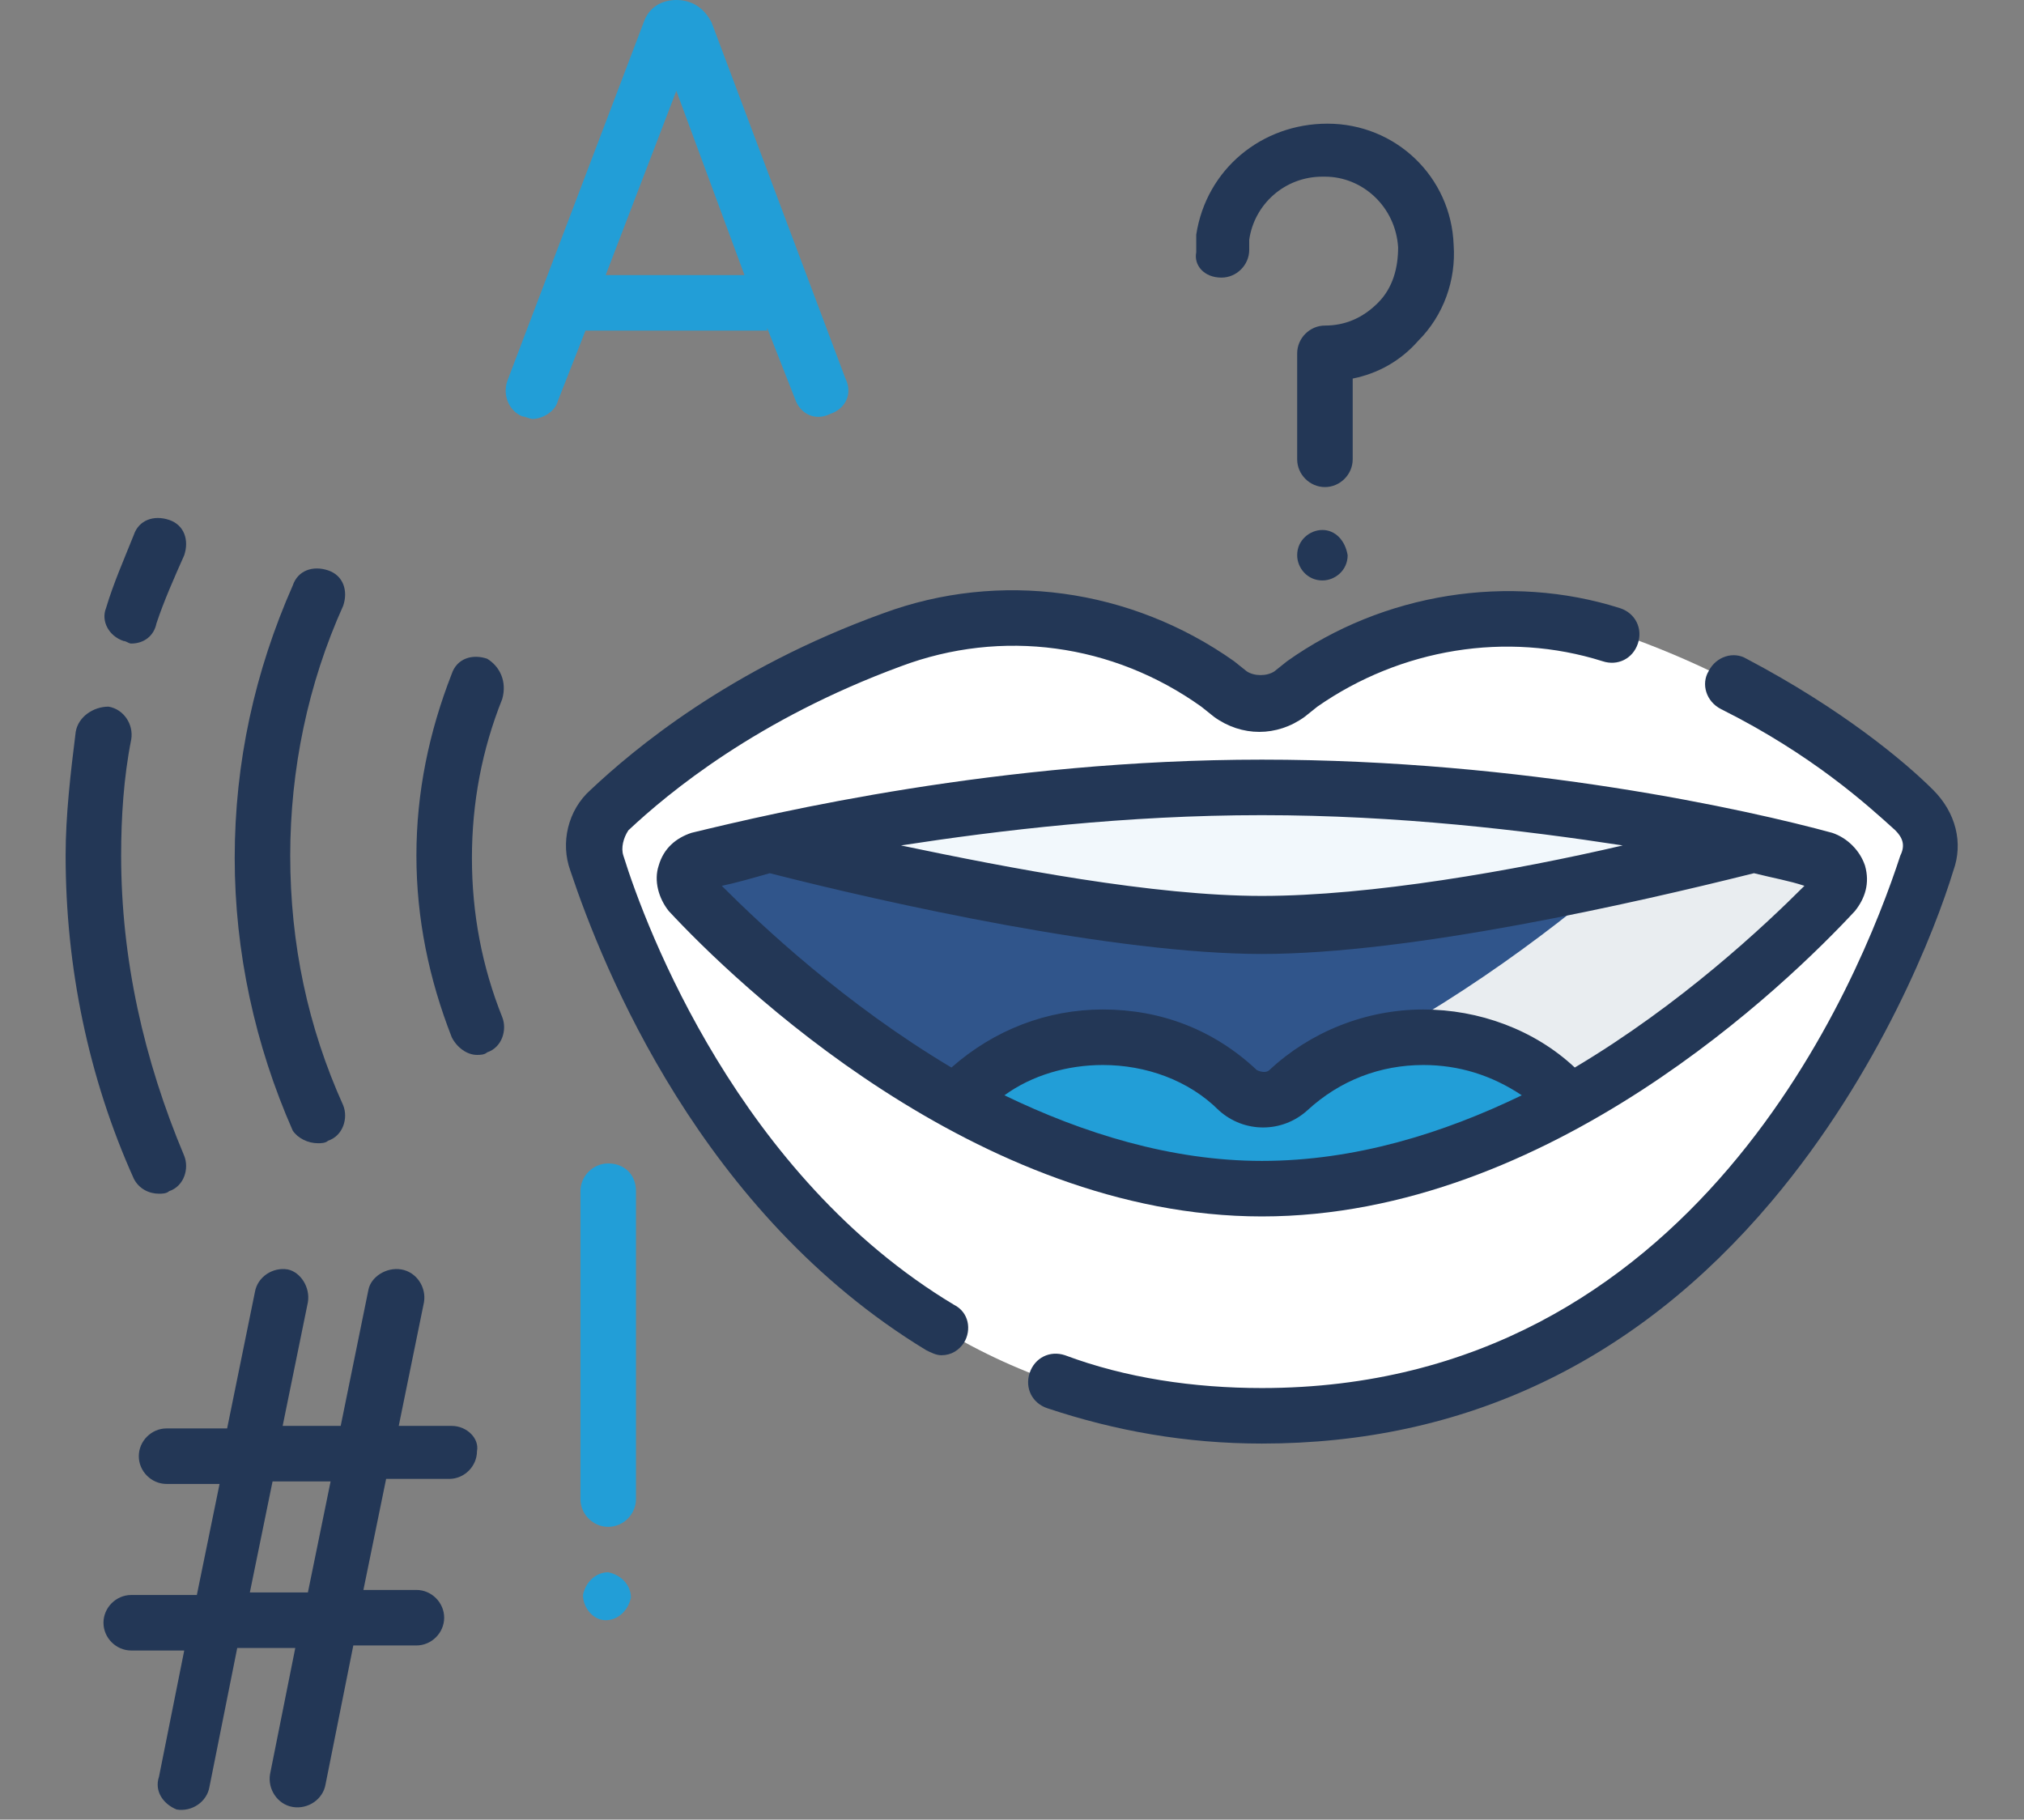
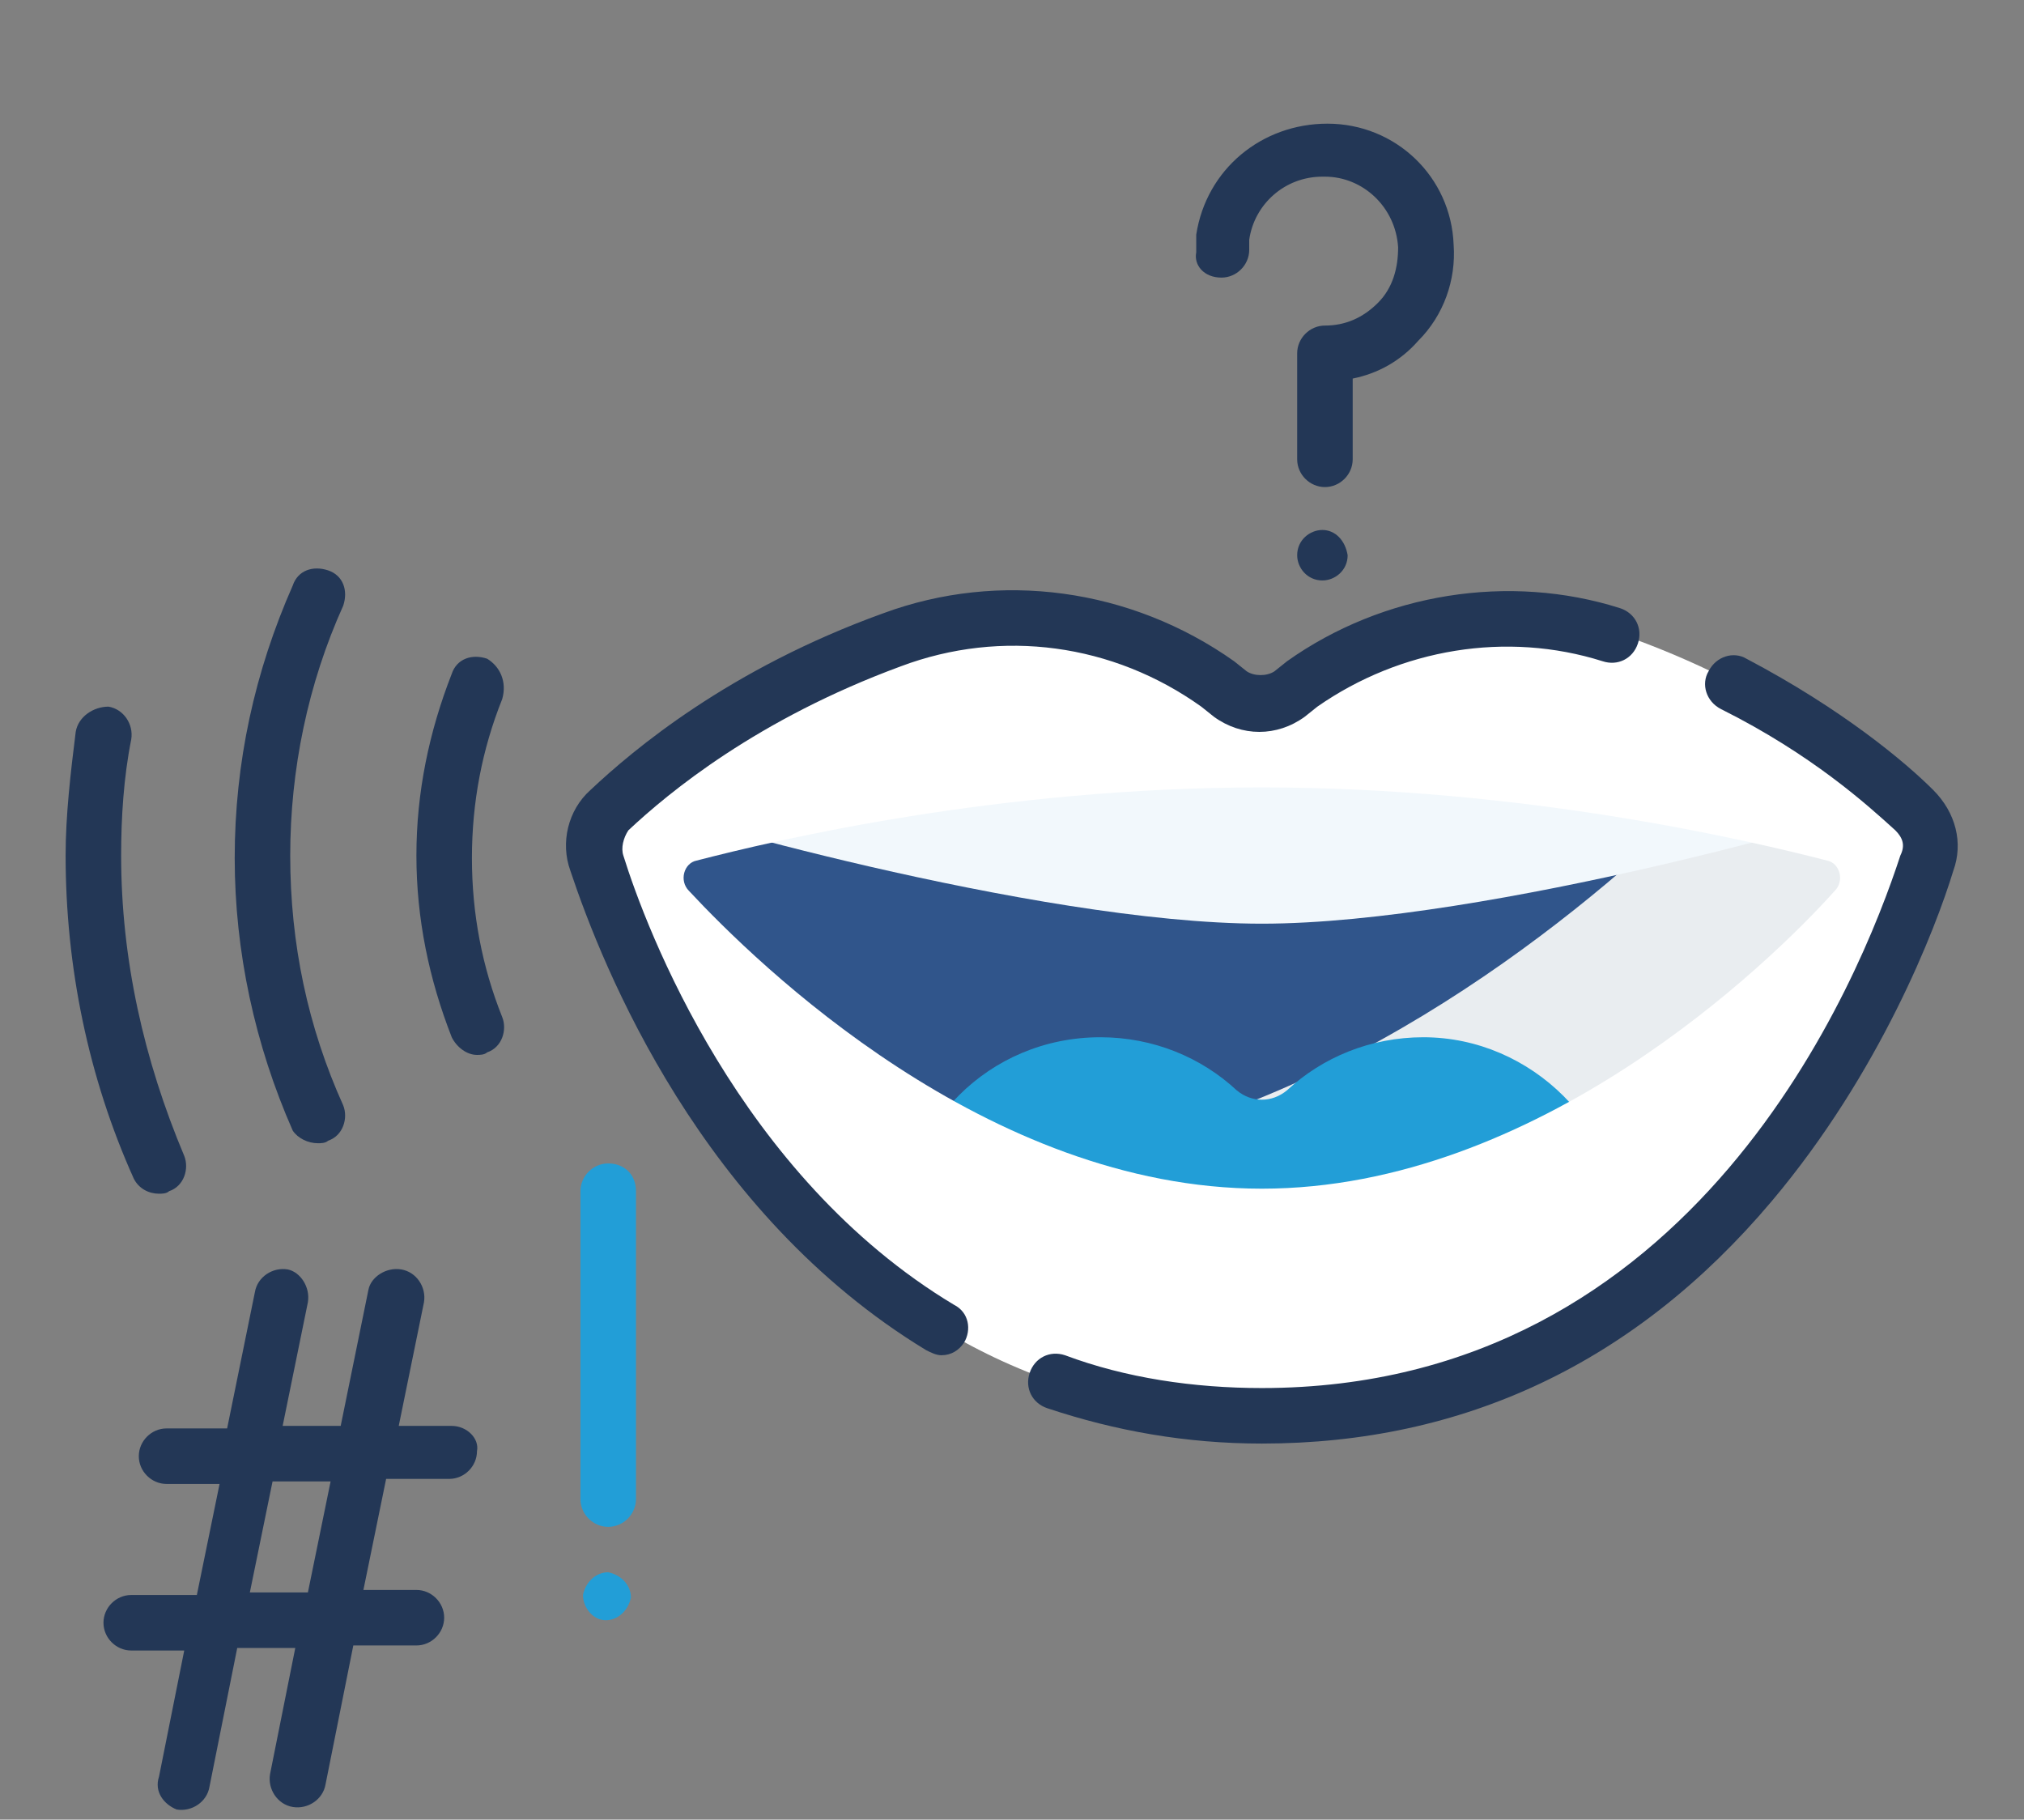
<svg xmlns="http://www.w3.org/2000/svg" version="1.1" id="Capa_1" x="0px" y="0px" viewBox="-439 244.9 80.2 72.1" style="enable-background:new -439 244.9 80.2 72.1;" xml:space="preserve">
  <rect x="-439" y="244.9" width="80.2" height="72.1" fill="#808080" stroke="none" />
  <style type="text/css">
	.st0{fill:#30558B;}
	.st1{fill:#E9EDF0;}
	.st2{fill:#F2F8FC;}
	.st3{fill:#229ED7;}
	.st4{fill:#FFFFFF;}
	.st5{fill:#233756;}
</style>
  <g id="XMLID_106_">
    <path id="XMLID_1477_" class="st0" d="M-364.9,278.6c0.6,0.2,0.8,0.9,0.4,1.3c-2.9,3.1-12.7,12.7-24.5,12.7   c-11.7,0-21.6-9.6-24.5-12.7c-0.4-0.4-0.2-1.1,0.4-1.3c3.3-0.9,12.8-3.1,24.1-3.1S-368.2,277.7-364.9,278.6" />
    <path id="XMLID_1476_" class="st1" d="M-364.9,278.6c-1.4-0.4-3.9-1-7.2-1.6c-4.9,4.7-14.5,12.4-25.9,13.8c2.8,1.1,5.8,1.8,8.9,1.8   c11.7,0,21.6-9.6,24.5-12.7C-364.1,279.5-364.3,278.8-364.9,278.6" />
    <path id="XMLID_1475_" class="st2" d="M-389,281.5c9,0,24.4-4.5,24.1-4.6c-3.3-0.9-12.9-3.1-24.1-3.1c-11.3,0-20.8,2.2-24.1,3.1   C-413.4,277-398,281.5-389,281.5" />
    <path id="XMLID_1474_" class="st3" d="M-374.7,293.9c0-4.3-3.6-7.9-7.9-7.9c-2.1,0-4,0.8-5.4,2.1c-0.6,0.5-1.4,0.5-2,0   c-1.4-1.3-3.3-2.1-5.4-2.1c-4.4,0-7.9,3.5-7.9,7.9H-374.7z" />
    <path id="XMLID_1471_" class="st4" d="M-363.1,277c-1.6-1.5-5.2-4.6-11.2-6.8c-4.3-1.6-9.1-0.9-12.9,1.7l-0.5,0.4   c-0.7,0.5-1.7,0.5-2.4,0l-0.6-0.4c-3.8-2.6-8.6-3.3-12.9-1.7c-6,2.2-9.6,5.3-11.2,6.8c-0.6,0.5-0.8,1.4-0.5,2.1   c1.5,4.7,8.3,21.9,26.3,21.9s24.8-17.2,26.3-21.9C-362.4,278.4-362.6,277.5-363.1,277 M-366.3,280.2c-2.6,2.9-11.8,11.8-22.7,11.8   s-20-8.9-22.7-11.8c-0.4-0.4-0.2-1.1,0.3-1.2c3.1-0.8,11.9-2.9,22.4-2.9c10.4,0,19.3,2.1,22.4,2.9   C-366.1,279.1-365.9,279.8-366.3,280.2" />
    <path id="XMLID_1470_" class="st5" d="M-426.4,290.2c0.1,0,0.3,0,0.4-0.1c0.6-0.2,0.8-0.9,0.6-1.4c-1.4-3.1-2.1-6.4-2.1-9.9   c0-3.4,0.7-6.8,2.1-9.9c0.2-0.6,0-1.2-0.6-1.4c-0.6-0.2-1.2,0-1.4,0.6c-1.5,3.4-2.3,7-2.3,10.8c0,3.7,0.8,7.4,2.3,10.8   C-427.2,290-426.8,290.2-426.4,290.2" />
    <path id="XMLID_1469_" class="st5" d="M-432.7,292.2c0.1,0,0.3,0,0.4-0.1c0.6-0.2,0.8-0.9,0.6-1.4c-1.6-3.8-2.5-7.8-2.5-11.9   c0-1.5,0.1-3.1,0.4-4.6c0.1-0.6-0.3-1.2-0.9-1.3c-0.6,0-1.2,0.4-1.3,1c-0.2,1.6-0.4,3.3-0.4,4.9c0,4.4,0.9,8.8,2.7,12.8   C-433.5,292-433.1,292.2-432.7,292.2" />
-     <path id="XMLID_1468_" class="st5" d="M-434.1,270.3c0.1,0,0.2,0.1,0.3,0.1c0.5,0,0.9-0.3,1-0.8c0.3-0.9,0.7-1.8,1.1-2.7   c0.2-0.6,0-1.2-0.6-1.4c-0.6-0.2-1.2,0-1.4,0.6c-0.4,1-0.8,1.9-1.1,2.9C-435,269.5-434.7,270.1-434.1,270.3" />
    <path id="XMLID_1467_" class="st5" d="M-419.7,271c-0.6-0.2-1.2,0-1.4,0.6c-0.9,2.3-1.4,4.7-1.4,7.2s0.5,4.9,1.4,7.2   c0.2,0.4,0.6,0.7,1,0.7c0.1,0,0.3,0,0.4-0.1c0.6-0.2,0.8-0.9,0.6-1.4c-0.8-2-1.2-4.1-1.2-6.3c0-2.2,0.4-4.3,1.2-6.3   C-418.9,271.9-419.2,271.3-419.7,271" />
-     <path id="XMLID_1462_" class="st5" d="M-411.6,277.9c-0.6,0.2-1.1,0.6-1.3,1.3c-0.2,0.6,0,1.3,0.4,1.8c2.6,2.8,12.2,12.1,23.5,12.1   c11.4,0,20.9-9.3,23.5-12.1l0,0c0.4-0.5,0.6-1.1,0.4-1.8c-0.2-0.6-0.7-1.1-1.3-1.3c-3.3-0.9-12.2-2.9-22.6-2.9   S-408.3,277.1-411.6,277.9 M-374.7,278.4c-4.3,1-10,2-14.3,2s-10-1.1-14.3-2c3.9-0.6,8.9-1.2,14.3-1.2S-378.6,277.8-374.7,278.4    M-399.2,288.3c1.1-0.8,2.5-1.2,3.9-1.2c1.7,0,3.4,0.6,4.6,1.8c1,0.9,2.5,0.9,3.5,0c1.3-1.2,2.9-1.8,4.6-1.8c1.4,0,2.7,0.4,3.9,1.2   c-3.1,1.5-6.6,2.6-10.3,2.6C-392.6,290.9-396.1,289.8-399.2,288.3 M-376.6,287.2c-1.6-1.5-3.8-2.3-6-2.3c-2.3,0-4.5,0.9-6.1,2.4   c-0.1,0.1-0.3,0.1-0.5,0c-1.7-1.6-3.8-2.4-6.1-2.4c-2.2,0-4.3,0.8-6,2.3c-4.2-2.5-7.5-5.6-9.1-7.2c0.5-0.1,1.2-0.3,1.9-0.5   c4.7,1.2,13.7,3.2,19.5,3.2c5.9,0,14.7-2,19.5-3.2c0.8,0.2,1.4,0.3,2,0.5C-369.1,281.6-372.4,284.7-376.6,287.2" />
    <path id="XMLID_1461_" class="st5" d="M-362.4,276.2c-1.1-1.1-3.6-3.2-7.4-5.2c-0.5-0.3-1.2-0.1-1.5,0.5c-0.3,0.5-0.1,1.2,0.5,1.5   c3.6,1.8,5.8,3.8,6.9,4.8c0.3,0.3,0.4,0.6,0.2,1c-1.6,4.9-8.1,21.1-25.3,21.1c-2.7,0-5.4-0.4-7.8-1.3c-0.6-0.2-1.2,0.1-1.4,0.7   c-0.2,0.6,0.1,1.2,0.7,1.4c2.7,0.9,5.5,1.4,8.5,1.4c8,0,14.8-3.2,20.2-9.6c4.3-5.1,6.5-10.8,7.2-13.1   C-361.2,278.3-361.5,277.1-362.4,276.2" />
    <path id="XMLID_1460_" class="st5" d="M-401.2,296.6c-8.5-5.1-12.2-14.9-13.1-17.8c-0.1-0.3,0-0.7,0.2-1c1.6-1.5,5.1-4.4,10.8-6.5   c4-1.5,8.4-0.9,11.9,1.6l0.5,0.4c1.1,0.8,2.5,0.8,3.6,0l0.5-0.4c3.3-2.3,7.5-3,11.3-1.8c0.6,0.2,1.2-0.1,1.4-0.7s-0.1-1.2-0.7-1.4   c-4.4-1.4-9.4-0.6-13.2,2.1l-0.5,0.4c-0.3,0.2-0.8,0.2-1.1,0l-0.5-0.4c-4.1-2.9-9.3-3.6-13.9-1.9c-6.1,2.2-9.9,5.4-11.6,7   c-0.9,0.8-1.2,2.1-0.8,3.2c1.3,3.9,5.2,13.6,14.1,19c0.2,0.1,0.4,0.2,0.6,0.2c0.4,0,0.7-0.2,0.9-0.5   C-400.5,297.6-400.6,296.9-401.2,296.6" />
-     <path id="XMLID_1457_" class="st3" d="M-408.6,257.9l1.1,2.8c0.2,0.6,0.8,0.9,1.4,0.6c0.6-0.2,0.9-0.8,0.6-1.4l-5.3-14.1l0,0   c-0.3-0.6-0.8-0.9-1.4-0.9l0,0c-0.6,0-1.1,0.3-1.3,0.9l0,0l-5.4,14.2c-0.2,0.6,0.1,1.2,0.6,1.4c0.1,0,0.3,0.1,0.4,0.1   c0.4,0,0.9-0.3,1-0.7l1.1-2.8h7.2V257.9z M-412.2,248.5l2.7,7.3h-5.5L-412.2,248.5z" />
    <path id="XMLID_1454_" class="st5" d="M-421.1,301.4h-2.1l1-4.9c0.1-0.6-0.3-1.2-0.9-1.3c-0.6-0.1-1.2,0.3-1.3,0.8l-1.1,5.4h-2.3   l1-4.9c0.1-0.6-0.3-1.2-0.8-1.3c-0.6-0.1-1.2,0.3-1.3,0.9l-1.1,5.4h-2.4c-0.6,0-1.1,0.5-1.1,1.1c0,0.6,0.5,1.1,1.1,1.1h2.1   l-0.9,4.4h-2.6c-0.6,0-1.1,0.5-1.1,1.1c0,0.6,0.5,1.1,1.1,1.1h2.1l-1,5c-0.2,0.6,0.2,1.1,0.7,1.3c0.6,0.1,1.2-0.3,1.3-0.9l1.1-5.5   h2.3l-1,5c-0.1,0.6,0.3,1.2,0.9,1.3c0.6,0.1,1.2-0.3,1.3-0.9l1.1-5.5h2.5c0.6,0,1.1-0.5,1.1-1.1c0-0.6-0.5-1.1-1.1-1.1h-2.1   l0.9-4.4h2.5c0.6,0,1.1-0.5,1.1-1.1C-420,301.9-420.5,301.4-421.1,301.4 M-426.8,308h-2.3l0.9-4.4h2.3L-426.8,308z" />
    <path id="XMLID_1453_" class="st3" d="M-415.9,308.1c0.1-0.5,0.5-0.9,1-0.9c0.5,0.1,0.9,0.5,0.9,1c-0.1,0.5-0.5,0.9-1,0.9   S-415.9,308.6-415.9,308.1" />
    <path id="XMLID_1452_" class="st5" d="M-386.6,265.9c-0.5,0-1,0.4-1,1c0,0.5,0.4,1,1,1c0.5,0,1-0.4,1-1   C-385.7,266.3-386.1,265.9-386.6,265.9" />
    <path id="XMLID_1451_" class="st3" d="M-414.9,291c-0.6,0-1.1,0.5-1.1,1.1v12.2c0,0.6,0.5,1.1,1.1,1.1s1.1-0.5,1.1-1.1v-12.2   C-413.8,291.4-414.3,291-414.9,291" />
    <path id="XMLID_1450_" class="st5" d="M-390.6,255.9c0.6,0,1.1-0.5,1.1-1.1c0-0.1,0-0.3,0-0.4c0.2-1.4,1.4-2.5,2.9-2.5   c0,0,0,0,0.1,0c1.5,0,2.8,1.2,2.9,2.8c0,0.8-0.2,1.6-0.8,2.2s-1.3,0.9-2.1,0.9c-0.6,0-1.1,0.5-1.1,1.1v4.2c0,0.6,0.5,1.1,1.1,1.1   s1.1-0.5,1.1-1.1v-3.2c1-0.2,1.9-0.7,2.6-1.5c1-1,1.5-2.4,1.4-3.8c-0.1-2.7-2.3-4.8-5-4.8c-2.6,0-4.8,1.8-5.2,4.4   c0,0.2,0,0.5,0,0.7C-391.7,255.4-391.3,255.9-390.6,255.9" />
  </g>
</svg>